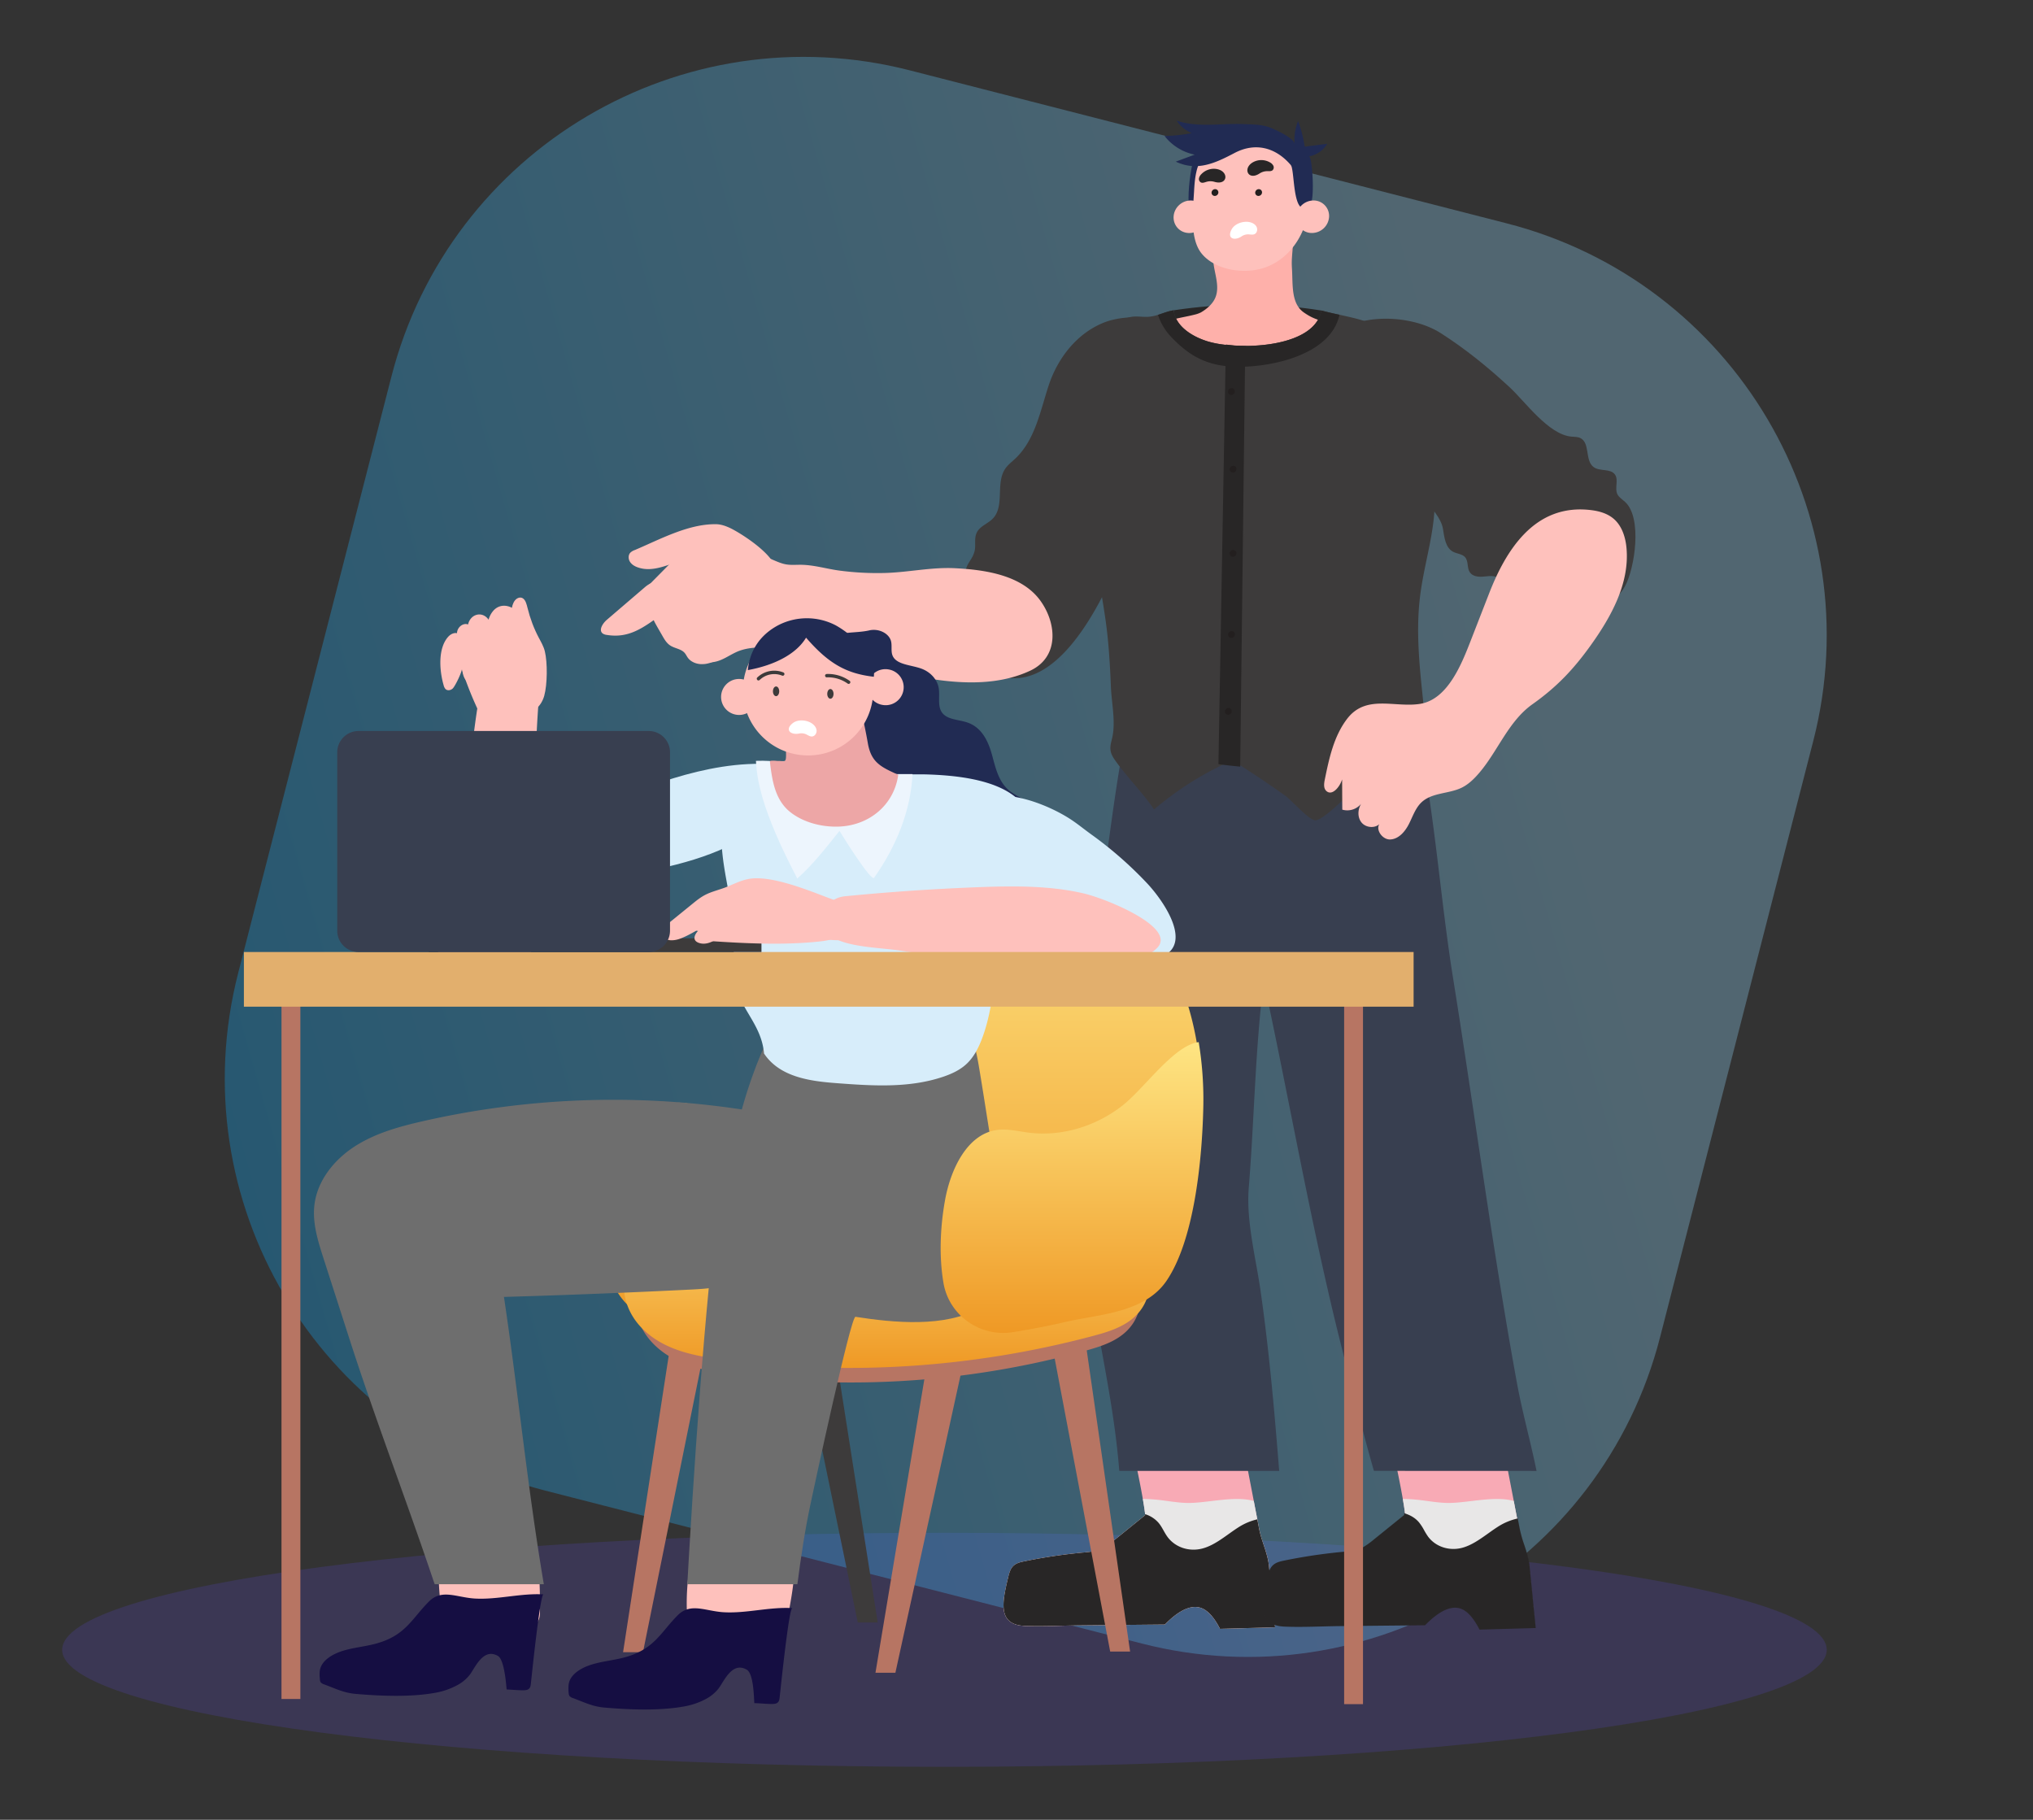
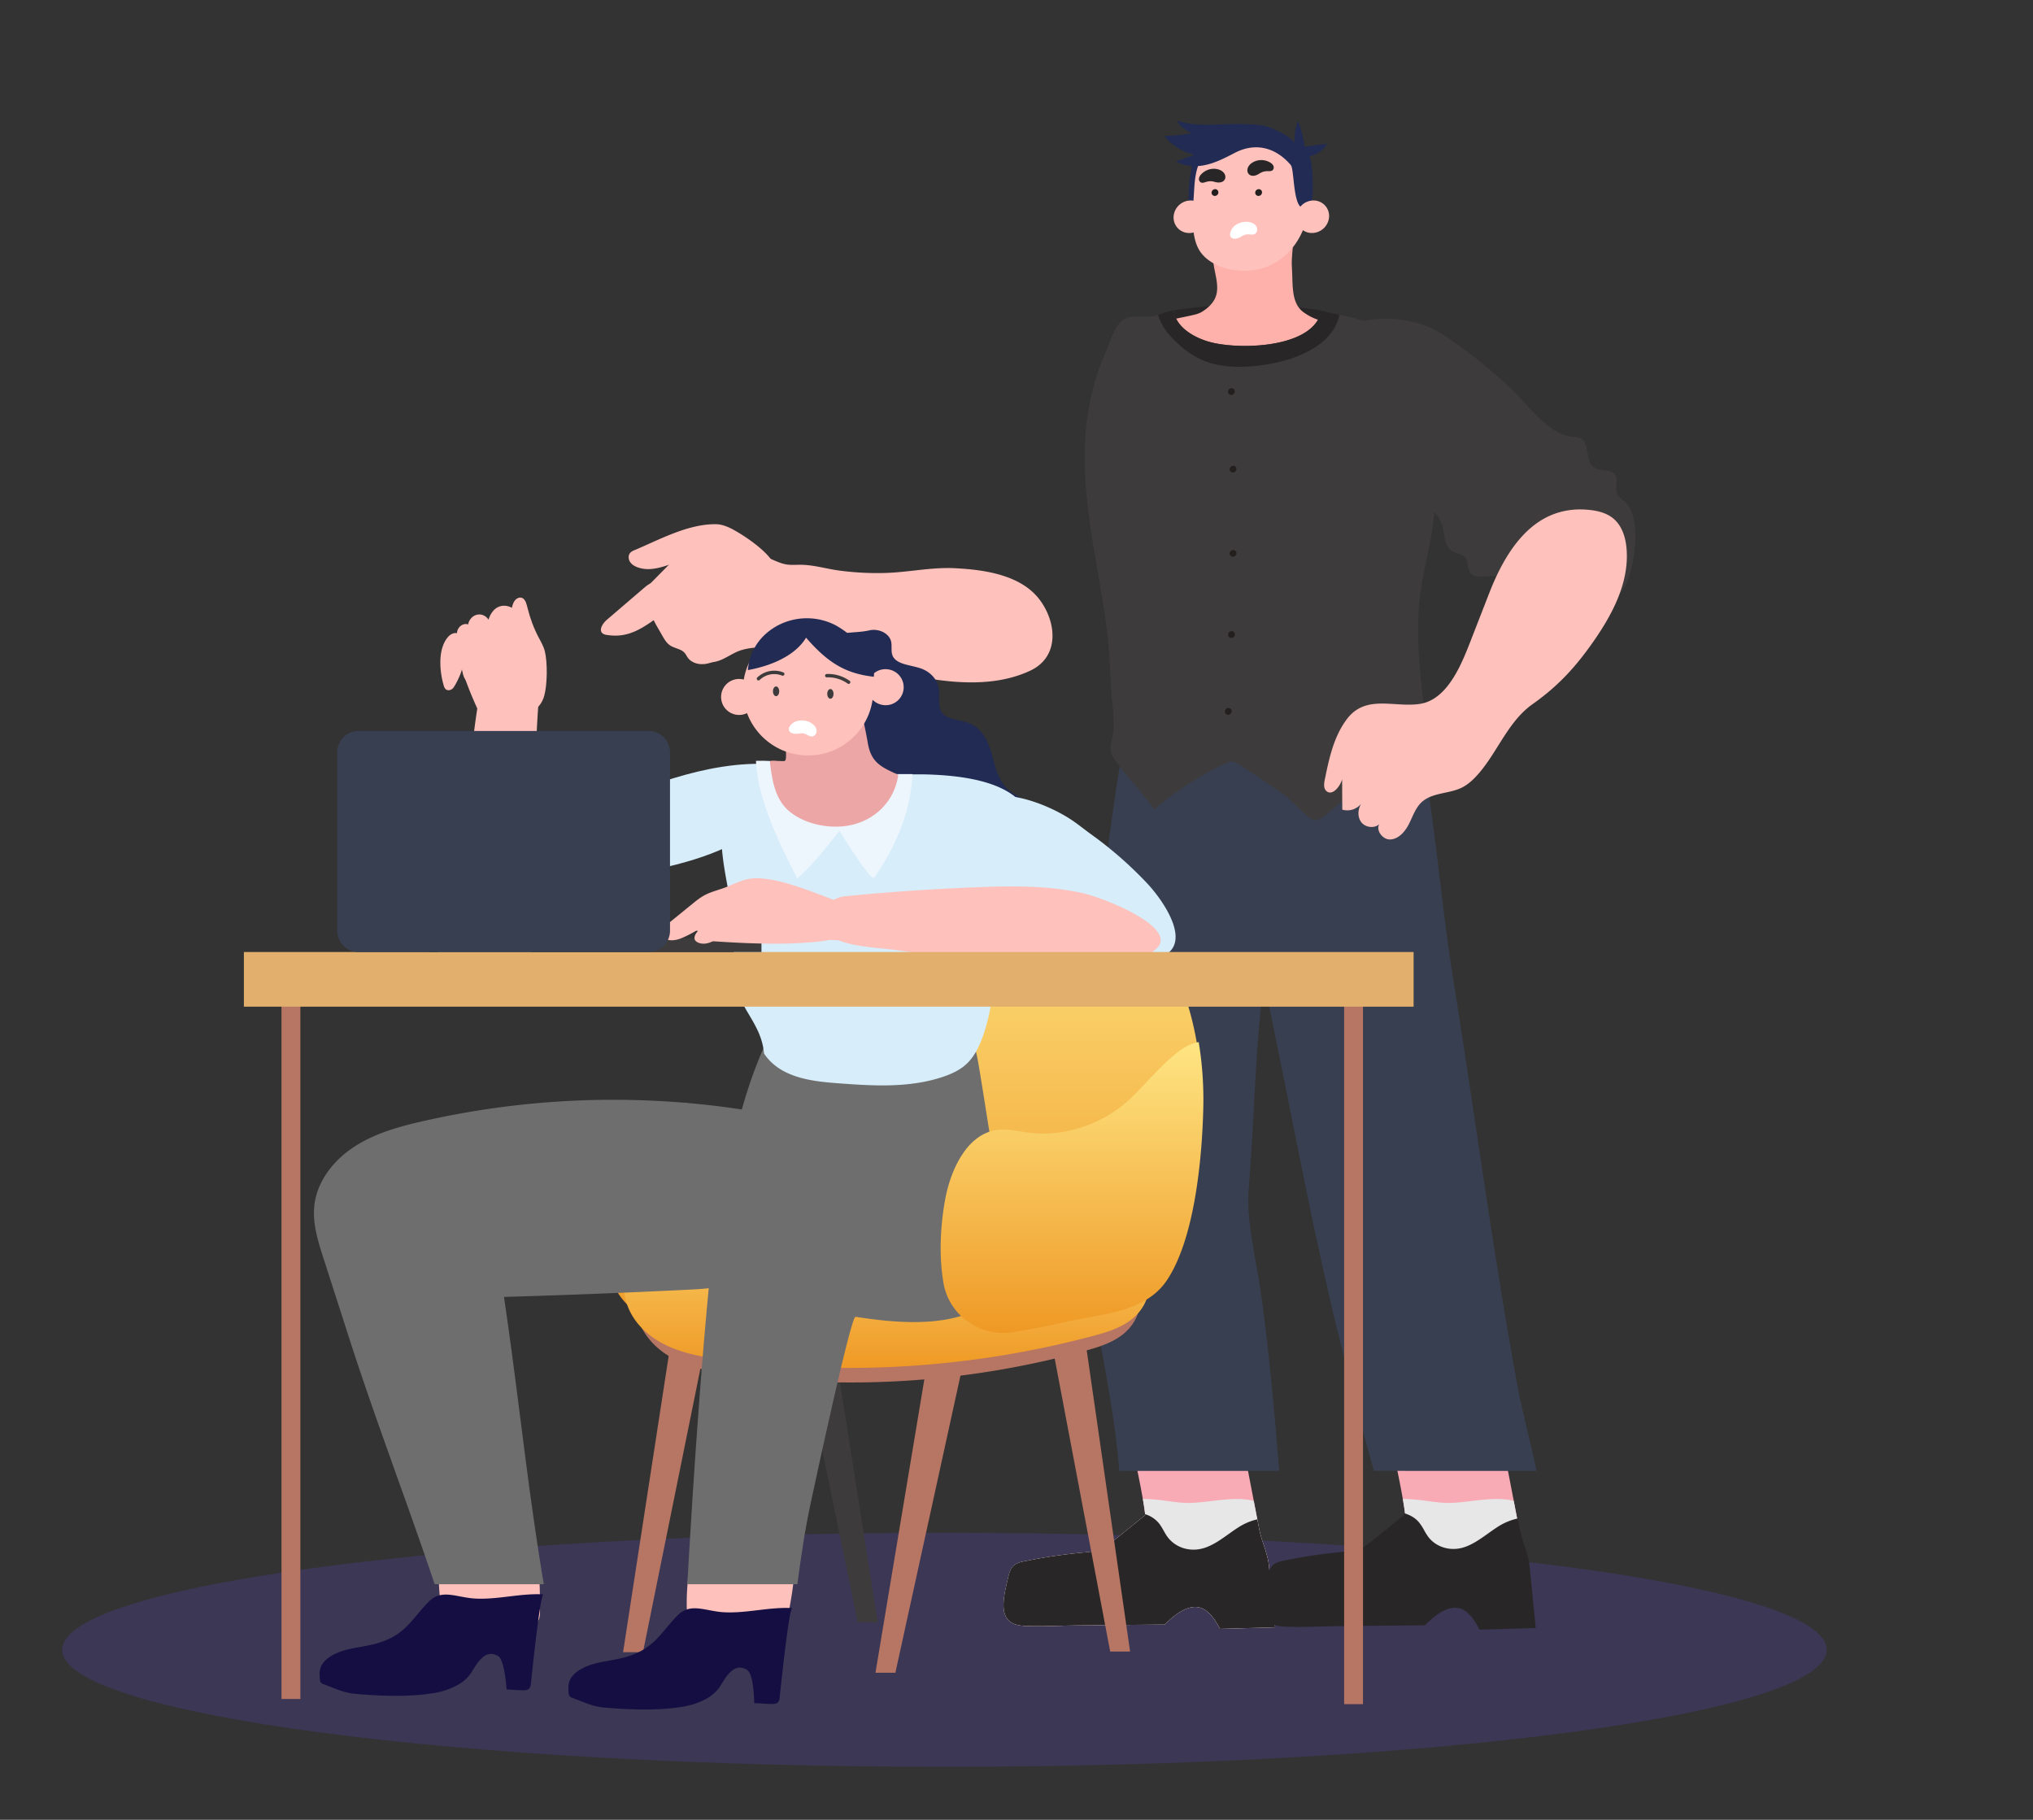
<svg xmlns="http://www.w3.org/2000/svg" width="286" height="256" fill="none">
  <rect width="100%" height="100%" fill="#333333" stroke="none" />
  <path opacity=".2" d="M256.982 232.086c0 9.091-55.565 16.46-124.117 16.46s-124.12-7.372-124.12-16.46c0-9.089 55.565-16.464 124.119-16.464 68.553 0 124.118 7.366 124.118 16.464z" fill="#5C49D8" />
-   <path d="M211.954 31.417c32.046 8.214 51.357 40.82 43.133 72.827l-21.551 83.874c-8.224 32.007-40.869 51.295-72.915 43.081l-83.975-21.524c-32.046-8.214-51.357-40.82-43.133-72.827l21.55-83.875c8.225-32.007 40.87-51.295 72.915-43.08l83.976 21.524z" fill="url(#paint0_linear)" fill-opacity=".3" />
  <path d="M185.9 43.683c-6.991-1.126-13.911-1.072-20.781-.033l1.033 11.456 18.859.762.889-12.185z" fill="#282626" />
  <path d="M144.184 228.72c2.588.1 5.237-.051 7.842-.076l11.842-.117c1.391-1.418 3.224-2.827 4.914-2.387 1.285.337 2.234 1.79 2.851 2.996l2.923-.081 4.818-.135-.411-4.143-.443-4.443c-.181-1.844-1.043-3.468-1.388-5.264-.086-.447-.171-.889-.254-1.337a311.14 311.14 0 01-.497-2.588l-1.478-7.687c-1.56.125-3.129.046-4.668-.236-3.662-.607-7.476-.523-11.266-.439.209 0 1.26 4.984 1.802 8.077.169.975.29 1.761.316 2.147.005.051.007.103.007.155a7506.863 7506.863 0 01-4.378 3.536c-.549.442-1.105.889-1.726 1.177-.822.381-1.699.447-2.556.527-2.813.26-5.61.677-8.378 1.248-.544.113-1.131.254-1.545.688-.364.381-.52.918-.645 1.427-.124.509-.238.981-.338 1.452-.656 2.993-.699 5.372 2.656 5.503z" fill="#F8AAB5" />
  <path d="M144.184 228.72c2.588.1 5.237-.051 7.842-.076l11.842-.117c1.391-1.418 3.224-2.827 4.914-2.387 1.285.337 2.234 1.79 2.851 2.996l2.923-.081 4.818-.135-.411-4.143-.443-4.443c-.181-1.844-1.043-3.468-1.388-5.264-.086-.447-.171-.889-.254-1.337a311.14 311.14 0 01-.497-2.588c-2.825-.781-6.736.358-9.459.279-1.429-.041-2.812-.32-4.224-.458a24.607 24.607 0 00-1.927-.106c.169.975.29 1.761.316 2.147.005.051.007.103.007.155a7506.863 7506.863 0 01-4.378 3.536c-.549.442-1.105.889-1.726 1.177-.822.381-1.699.447-2.556.527-2.813.26-5.61.677-8.378 1.248-.544.113-1.131.254-1.545.688-.364.381-.52.918-.645 1.427-.124.509-.238.981-.338 1.452-.656 2.993-.699 5.372 2.656 5.503z" fill="#E8E7E7" />
  <path d="M144.184 228.721c2.588.1 5.237-.051 7.842-.076l11.842-.117c1.391-1.418 3.224-2.827 4.914-2.387 1.285.337 2.234 1.79 2.851 2.996l2.923-.081 4.818-.135-.411-4.143-.255-2.556a931.77 931.77 0 00-.188-1.891c-.181-1.844-1.043-3.468-1.388-5.264l-.099-.517-.159-.82a8.453 8.453 0 00-2.596 1.088c-1.687 1.068-3.259 2.518-5.105 3.011-1.892.508-3.876-.16-4.956-1.663-.443-.617-.74-1.358-1.226-1.937a4.063 4.063 0 00-1.906-1.225c.005.051.007.103.006.155a13567.44 13567.44 0 01-4.377 3.536c-.388.326-.796.628-1.222.903a4.436 4.436 0 01-.508.274c-.822.381-1.699.447-2.556.527-2.814.26-5.611.677-8.378 1.248-.544.113-1.131.254-1.546.688-.137.147-.25.314-.337.495a4.756 4.756 0 00-.307.932c-.12.495-.238.981-.338 1.452-.65 2.997-.693 5.376 2.662 5.507z" fill="#282626" />
  <path d="M180.759 228.72c2.587.1 5.236-.051 7.842-.076l11.843-.117c1.389-1.418 3.222-2.827 4.913-2.387 1.284.337 2.233 1.79 2.851 2.996l2.923-.081 4.817-.135c-.137-1.381-.272-2.762-.411-4.143-.146-1.484-.293-2.965-.441-4.443-.183-1.844-1.044-3.468-1.39-5.264-.085-.447-.171-.889-.254-1.337a311.14 311.14 0 01-.497-2.588c-.494-2.562-.987-5.124-1.479-7.687a17.893 17.893 0 01-4.667-.236c-3.662-.607-7.476-.523-11.266-.439.208 0 1.261 4.984 1.802 8.077.168.975.29 1.761.315 2.147.005.051.007.103.007.155l-4.376 3.536c-.551.442-1.106.889-1.728 1.177-.821.381-1.699.447-2.556.527-2.813.26-5.61.677-8.377 1.248-.545.113-1.131.254-1.545.688-.365.381-.521.918-.645 1.427-.123.509-.237.981-.339 1.452-.66 2.993-.702 5.372 2.658 5.503z" fill="#F8AAB5" />
  <path d="M180.759 228.72c2.587.1 5.236-.051 7.842-.076l11.843-.117c1.389-1.418 3.222-2.827 4.913-2.387 1.284.337 2.233 1.79 2.851 2.996l2.923-.081 4.817-.135c-.137-1.381-.272-2.762-.411-4.143-.146-1.484-.293-2.965-.441-4.443-.183-1.844-1.044-3.468-1.39-5.264-.085-.447-.171-.889-.254-1.337a311.14 311.14 0 01-.497-2.588c-2.825-.781-6.736.358-9.458.279-1.432-.041-2.813-.32-4.226-.458a24.581 24.581 0 00-1.926-.106c.168.975.29 1.761.315 2.147.005.051.007.103.007.155l-4.376 3.536c-.551.442-1.106.889-1.728 1.177-.821.381-1.699.447-2.556.527-2.813.26-5.61.677-8.377 1.248-.545.113-1.131.254-1.545.688-.365.381-.521.918-.645 1.427-.123.509-.237.981-.339 1.452-.66 2.993-.702 5.372 2.658 5.503z" fill="#E8E7E7" />
  <path d="M177.988 223.192c.099-.46.212-.931.339-1.455.071-.328.177-.647.315-.952.091-.191.21-.367.355-.522.423-.444.999-.593 1.599-.718a76.798 76.798 0 018.388-1.25l.106-.01c.808-.075 1.645-.152 2.415-.507.17-.08.335-.17.494-.27.422-.27.827-.567 1.211-.888l2.175-1.758 2.161-1.748c0-.026 0-.057-.007-.097l-.011-.155.146.049c.839.272 1.48.684 1.96 1.256.271.345.511.714.714 1.102.158.289.33.57.516.842 1.049 1.466 2.995 2.118 4.842 1.623 1.299-.346 2.489-1.194 3.64-2.014.467-.333.95-.677 1.436-.985a8.52 8.52 0 012.63-1.102l.104-.023.019.104.159.821.099.517c.163.764.376 1.517.635 2.253.319.965.649 1.963.754 3.02l.187 1.892c.086.846.169 1.694.254 2.539v.014c.085.883.173 1.767.265 2.651l.158 1.601-7.912.222-.029-.058c-.868-1.696-1.805-2.686-2.786-2.944-1.32-.344-2.941.449-4.813 2.359l-.031.03-11.885.118c-.865.008-1.751.031-2.608.053-1.724.045-3.508.091-5.239.023-1.215-.048-2.049-.38-2.548-1.028-.824-1.071-.587-2.846-.207-4.605z" fill="#282626" />
-   <path d="M136.622 78.63a4.03 4.03 0 00.459-1.016c.262-.932-.127-1.904.398-2.82.483-.828 1.525-1.15 2.189-1.841 1.7-1.756.373-4.935 1.721-6.972.382-.585.964-1.016 1.474-1.5 2.763-2.627 3.477-6.666 4.672-10.282 1.259-3.817 3.97-7.337 7.824-8.845 2.631-1.03 8.214-1.377 9.26 2.064.443 1.457.333 3.163.144 4.731-.272 2.27-.854 4.527-1.174 5.85-1.857 7.664-3.696 15.436-6.979 22.74-2.598 5.776-8.158 16.133-15.438 14.495-4.179-.941-5.815-4.57-5.974-8.528-.086-2.146.063-4.733.739-6.784.157-.497.432-.877.685-1.293z" fill="#3D3B3B" />
  <path d="M193.282 206.913c-1.559-5.358-3.278-12.518-3.583-13.671-4.822-18.145-7.948-36.846-11.917-55.199-1.225 9.736-1.314 19.282-2.109 29.07-.381 4.661 1.008 9.892 1.667 14.509 1.207 8.463 1.942 16.834 2.615 25.297h-22.496c-.875-11.242-3.926-22.287-5.111-33.533-1.741-16.534.577-33.197 2.89-49.66 1.773-12.646 3.024-24.65 7.599-36.6a23.566 23.566 0 011.955-3.918c2.439-3.935 6.311-7.587 11.049-7.12 3.742.368 7.491 2.045 10.636 4.504 10.225 8.005 12.909 20.046 14.68 32.212 1.203 8.277 1.947 16.615 3.274 24.881 1.971 12.283 3.766 25.051 5.719 37.514 1.017 6.482 2.081 12.957 3.263 19.411.737 4.019 1.906 8.185 2.749 12.313l-22.88-.01z" fill="#383F50" />
  <path d="M157.118 58.599c-.024 3.213-.03 6.63.312 9.971.616 6.028 2.656 11.882 3.288 17.946.331 3.174.919 7.467 4.147 9.069a17.479 17.479 0 008.552 1.762c2.368-.112 4.284.05 6.587.157 4.518.209 12.139-1.693 13.551-6.728.338-1.202.23-2.477.236-3.727.052-10.307 3.667-20.165 2.542-30.656-.254-2.355-.508-7.072-2.124-8.937-1.659-1.904-5.485-1.531-7.792-2.176-1.144-.319-1.803-.546-2.678-1.113l-.025-.017c-.093-.06-.19-.127-.289-.194-1.836-1.283-1.525-3.945-1.674-6.187a11.221 11.221 0 01-.007-1.42c.142-2.433.716-5.046-1.335-6.31a4.386 4.386 0 00-1.19-.496c-1.652-.443-3.152.38-4.612.819-1.76.532-3.036 1.172-3.672 3.086a7.041 7.041 0 00-.315 2.563c.033.67.118 1.338.254 1.995.09.461.196.932.267 1.403.135.868.16 1.74-.203 2.539-.364.8-1.086 1.466-1.989 1.998a3.87 3.87 0 01-.89.315c-1.011.262-2.46.492-3.051.698-.508.179-1.025.338-1.543.484-.189.053-.381.102-.554.15-.816.216-1.525.381-2.151.602l-.035.012-.02.007-.037.014a.126.126 0 00-.029.01l-.029.01h-.011c-4.299 1.612-3.449 8.73-3.481 12.35z" fill="#FEB0AA" />
  <path d="M156.28 96.61c.092 2.26.687 4.903.199 7.108-.127.596-.337 1.197-.254 1.806.083.662.493 1.232.889 1.77 1.683 2.294 3.658 4.248 5.239 6.575a45.11 45.11 0 0110.002-6.453c.317-.15.654-.298 1.003-.27.348.028.627.209.908.381a152.28 152.28 0 016.515 4.388c.854.606 3.305 3.401 4.219 3.473 1.835.146 10.422-9.943 11.098-9.429 1.621 1.241 3.369 2.342 4.765 3.743.254-8.354-1.998-16.59-1.181-24.98.548-5.605 2.518-10.31 2.101-15.894l-.138-1.904c-.263-3.7-.636-6.601-1.992-10.028-1.271-3.202-1.359-7.503-4.184-9.949-1.631-1.412-4.138-2.031-6.523-2.558l-.038-.009-.471-.104a52.7 52.7 0 01-2.542-.594c-.697 3.758-6.197 4.997-10.846 4.981a23.81 23.81 0 01-3.023-.198 13.818 13.818 0 01-2.047-.416c-2.13-.635-4.331-1.988-4.798-3.999a3.184 3.184 0 01-.067-.4c-.033 0-.066.01-.101.017-.721.12-1.415.407-2.12.627a5.473 5.473 0 01-1.398.274c-1.191.05-2.046-.264-3.266.293-1.326.606-2.146 3.428-2.707 4.725a35.15 35.15 0 00-2.025 6.196c-2.353 10.359.444 20.757 1.969 31.006.483 3.228.681 6.524.814 9.822z" fill="#3D3B3B" />
-   <path d="M187.082 47.483c3.85-3.622 11.51-3.23 15.576-.635 3.47 2.21 6.672 4.813 9.689 7.603 2.22 2.046 5.491 6.695 8.726 6.97.425.036.871.017 1.253.205 1.398.685.607 3.173 1.869 4.086.877.635 2.361.16 2.992 1.04.549.761-.066 1.904.335 2.75.223.474.711.753 1.096 1.107 2.436 2.237 1.371 9.28 0 11.829-1.58 2.944-4.939 3.61-8.02 4.078-2.251.343-4.267-.483-6.151-1.632-1.26-.762-2.923-3.412-4.003-3.75-.615-.192-1.278-.048-1.921-.009-.643.04-1.379-.077-1.743-.608-.427-.618-.176-1.552-.664-2.124-.408-.476-1.144-.478-1.694-.771-1.077-.57-1.233-2.005-1.425-3.207-.461-2.877-5.311-6.314-7.17-8.645-3.023-3.789-5.725-7.83-7.915-12.157-.689-1.363-1.997-3.88-1.315-5.459.114-.255.279-.483.485-.671z" fill="#3D3B3B" />
+   <path d="M187.082 47.483c3.85-3.622 11.51-3.23 15.576-.635 3.47 2.21 6.672 4.813 9.689 7.603 2.22 2.046 5.491 6.695 8.726 6.97.425.036.871.017 1.253.205 1.398.685.607 3.173 1.869 4.086.877.635 2.361.16 2.992 1.04.549.761-.066 1.904.335 2.75.223.474.711.753 1.096 1.107 2.436 2.237 1.371 9.28 0 11.829-1.58 2.944-4.939 3.61-8.02 4.078-2.251.343-4.267-.483-6.151-1.632-1.26-.762-2.923-3.412-4.003-3.75-.615-.192-1.278-.048-1.921-.009-.643.04-1.379-.077-1.743-.608-.427-.618-.176-1.552-.664-2.124-.408-.476-1.144-.478-1.694-.771-1.077-.57-1.233-2.005-1.425-3.207-.461-2.877-5.311-6.314-7.17-8.645-3.023-3.789-5.725-7.83-7.915-12.157-.689-1.363-1.997-3.88-1.315-5.459.114-.255.279-.483.485-.671" fill="#3D3B3B" />
  <path d="M167.262 29.543c.035.424.15.933.554 1.064.291.092.615-.074.798-.316.167-.257.28-.545.331-.847.584-2.454 1.173-4.93 1.227-7.452.009-.434 0-.888-.217-1.269-1.164-2.045-2.059 1.58-2.199 2.257-.447 2.177-.676 4.34-.494 6.563z" fill="#212B53" />
  <path d="M165.642 32.045c-.822-.928-.7-2.377.272-3.235.972-.858 2.426-.8 3.248.128.822.928.7 2.377-.272 3.235-.971.858-2.426.801-3.248-.128z" fill="#FEC1BC" />
  <path d="M168.948 35.544c.252.33.542.628.865.888 2.118 1.729 5.712 2.126 8.334 1.131 3.755-1.423 5.832-5.34 5.938-8.723.01-.343.007-.685-.008-1.016-.191-4.287-2.506-7.94-7.964-8.421a9.427 9.427 0 00-1.862.02c-1.939.215-3.822 1.024-4.917 2.473a5.944 5.944 0 00-1.029 2.285c-.214.916-.277 1.876-.33 2.806l-.056.86c-.025.38-.053.788-.076 1.206-.122 2.26-.101 4.882 1.105 6.49z" fill="#FEC1BC" />
  <path d="M170.441 27.086a.451.451 0 00.278.442.453.453 0 00.181.035.509.509 0 00.5-.477.45.45 0 00-.278-.442.453.453 0 00-.181-.036.51.51 0 00-.5.478z" fill="#231F1F" />
  <path d="M181.754 23.667a1.145 1.145 0 00-.173-.458c-2.147-2.498-5-3.212-7.901-1.69-2.676 1.403-5.251 2.647-8.275 1.218l2.66-.981a7.191 7.191 0 01-4.236-2.628 23.477 23.477 0 003.828-.398 4.85 4.85 0 01-2.135-1.76c3.029 1.015 6.245.359 9.362.485 1.271.052 2.553.031 3.749.476.677.254 3.417 1.48 3.487 2.32a7.103 7.103 0 01.492-3.233c.432 1.17.745 2.38.934 3.613l3.168-.405a3.773 3.773 0 01-2.571 1.777c.46-.08.89 6.24.127 6.887-2.241 1.916-2.132-3.49-2.516-5.223z" fill="#212B53" />
  <path d="M182.369 30.49a2.173 2.173 0 002.201 2.285 2.422 2.422 0 002.404-2.286 2.176 2.176 0 00-2.202-2.285 2.426 2.426 0 00-2.403 2.285z" fill="#FEC1BC" />
-   <path d="M171.408 107.504c1.017.127 2.04.248 3.062.341l.696-58.106.144-1.075a21.338 21.338 0 01-2.859-.198l-1.043 59.038z" fill="#282626" />
  <path d="M176.581 27.086a.452.452 0 00.459.477.509.509 0 00.5-.477.443.443 0 00-.278-.442.452.452 0 00-.18-.036.51.51 0 00-.501.478zm-3.596 50.758a.458.458 0 00.459.477.509.509 0 00.501-.477.468.468 0 00-.028-.181.458.458 0 00-.431-.296.51.51 0 00-.501.477zm-.216 11.415a.458.458 0 00.459.477.51.51 0 00.501-.477.461.461 0 00-.459-.477.505.505 0 00-.501.477zm-.452 10.814a.448.448 0 00.278.442.444.444 0 00.18.035.504.504 0 00.501-.477.445.445 0 00-.278-.442.454.454 0 00-.181-.035.51.51 0 00-.5.477zM172.985 66a.457.457 0 00.459.476.51.51 0 00.501-.475.47.47 0 00-.028-.182.457.457 0 00-.431-.295.51.51 0 00-.501.477zm-.234-10.917a.467.467 0 00.126.337.455.455 0 00.332.14.509.509 0 00.501-.477.451.451 0 00-.127-.338.454.454 0 00-.332-.14.511.511 0 00-.5.478z" fill="#231F1F" />
  <path d="M134.333 79.933c-3.305-.169-6.541.582-9.845.67a40.647 40.647 0 01-6.355-.33c-1.922-.253-3.704-.84-5.673-.823-.635.006-1.271.05-1.89-.059-.588-.103-1.143-.339-1.694-.574-2.974-1.269-8.055-4.242-11.335-2.496-.744.397-1.35 1.006-1.943 1.605l-4.321 4.375c-.41.415-.867.956-1.023 1.479-.157.523 0 1.038.822 1.377.508.208 1.124.388 1.3.906.149.44-.105.944.055 1.379.311.843 1.71.604 2.25 1.321-.39.398-.187 1.12.263 1.45.45.33 1.04.37 1.597.38-.192 0 .754 1.67.89 1.801.647.613 1.291.737 2.106.776h.161c1.828.064 2.938-1.192 4.576-1.707 2.499-.78 5.478-.196 8.007.1 7.444.87 14.515 3.77 22.014 4.336 3.595.272 7.298 0 10.606-1.539 4.057-1.878 3.797-6.514 1.541-9.742-2.587-3.72-7.856-4.473-12.109-4.685z" fill="#FEC1BC" />
  <path d="M170.888 23.746c2.07.138 1.942 2.42-.053 1.83a1.978 1.978 0 00-1.104 0c-.268.078-.563.211-.811.08a.55.55 0 01-.246-.582c.052-.222.168-.423.334-.579a2.435 2.435 0 011.88-.749zm5.727-1.082c-1.941.732-1.156 2.88.582 1.737.314-.205.68-.317 1.055-.323.28 0 .6.04.8-.156a.556.556 0 00.067-.634 1.152 1.152 0 00-.488-.456 2.433 2.433 0 00-2.016-.168z" fill="#282626" />
  <path d="M174.676 33.245c-.979.67-2.14.348-1.399-.999.452-.804 1.635-1.185 2.506-1.001.394.085.788.29.978.645.191.355.093.876-.273 1.047-.27.127-.586.038-.89.032a1.594 1.594 0 00-.922.276z" fill="#fff" />
  <path d="M102.755 74.301c-.635-.302-1.313-.547-2.016-.558-3.913-.064-7.955 2.165-11.438 3.634a1.704 1.704 0 00-.636.38c-.299.332-.286.868-.055 1.25.232.382.636.635 1.055.787 2.238.825 4.449-.491 6.575-1.022 2.238-.559 4.741 1.836 6.949 2.577 1.563.525 5.084 1.66 5.889-.584.788-2.215-4.808-5.742-6.323-6.464zM85.395 87.17l-.038.032c-.588.508-1.178 1.46-.56 1.923.178.111.38.178.589.195 3.138.507 5.164-1.063 7.653-2.849.391-.282.798-.58 1.016-1.016 1.3-2.627-.963-4.882-3.325-2.858l-5.335 4.572z" fill="#FEC1BC" />
  <path d="M99.3 93.389c1.981-.337 4.018-2.043 5.232-3.286.232-.21.413-.47.53-.761a.95.95 0 00-.179-.932 1.398 1.398 0 00-.763-.38c-1.175-.24-2.242.292-3.197.809a13.39 13.39 0 001.342-1.523c.338-.448.652-.927.776-1.482a2.038 2.038 0 00-.357-1.71c-1.207-1.538-2.253.127-3.097.723-.06.04-.118.082-.178.127-.694.495-1.335 1.054-2.034 1.54a14.52 14.52 0 003.33-3.2c.32-.427.619-.993.31-1.51a1.395 1.395 0 00-.647-.523c-2.287-1.006-5.245.877-6.728 2.02-3.01 2.317-2.232 3.01-.462 6.13.289.509.6 1.04 1.106 1.372.636.417 1.497.467 2.003 1.015.204.222.318.5.497.738.478.635 1.369.925 2.133.867.117.002.253-.014.382-.034zM214.44 75.11c-2.195 2.246-3.767 5.32-4.957 8.378l-2.565 6.588c-1.291 3.318-3.246 8.308-7.125 8.936-3.573.578-7.609-1.374-10.273 2.097-1.874 2.438-2.542 5.567-3.154 8.58-.11.544-.189 1.195.216 1.575.809.762 1.907-.559 2.226-1.62l.024 4.254a2.524 2.524 0 002.856-1.117c-.666.81-.812 2.079-.165 2.903.647.824 2.113.9 2.702.033-.89.797.179 2.436 1.372 2.373 1.194-.064 2.081-1.131 2.62-2.196.539-1.065.921-2.264 1.803-3.069 1.472-1.34 3.775-1.142 5.569-1.998 1-.481 1.81-1.281 2.528-2.126 2.623-3.085 4.105-7.253 7.468-9.634 3.39-2.401 5.756-4.875 8.222-8.324 2.865-4.007 5.426-8.652 5.014-13.562-.127-1.571-.635-3.209-1.839-4.224-.844-.711-1.95-1.043-3.05-1.185-4.073-.528-7.138.926-9.492 3.337z" fill="#FEC1BC" />
  <path d="M162.899 44.294a8.253 8.253 0 001.906 3.15c2.772 2.92 5.437 4.147 9.48 4.155 4.703.013 12.951-1.695 14.149-7.323a52.7 52.7 0 01-2.542-.594c-.696 3.758-6.196 4.997-10.845 4.981a23.838 23.838 0 01-3.024-.198 13.779 13.779 0 01-2.046-.416c-2.13-.635-4.332-1.988-4.798-3.999a3.187 3.187 0 01-.068-.4c-.033 0-.066.01-.1.017-.714.12-1.411.407-2.112.627z" fill="#282626" />
  <path d="M122.293 88.677c1.339-.306 2.796.428 3.062 1.545.162.675-.06 1.432.237 2.067.582 1.242 2.605 1.246 4.043 1.777 1.294.482 2.228 1.542 2.425 2.752.203 1.244-.278 2.723.66 3.651.805.797 2.271.778 3.422 1.188 2.033.722 2.904 2.695 3.412 4.533.509 1.838.913 3.843 2.514 5.096 1.184.928 2.996 1.43 3.465 2.763-4.067 2.45-8.178 4.676-12.596 6.586a14.423 14.423 0 00-2.07-4.3 12.376 12.376 0 00-.144 4.421l-3.164.898c-1.864-1.457-2.901-3.644-2.788-5.882.046-.899.255-1.852-.161-2.647-.605-1.142-2.288-1.545-3.17-2.546-1.486-1.696-.2-4.48-1.601-6.228-.89-1.113-2.732-1.588-3.255-2.877-.561-1.381.681-3.035.211-4.443-.244-.73-.913-1.276-1.332-1.938-.974-1.536-.44-3.668 1.065-5.035s3.674-.905 5.765-1.38z" fill="#212B53" />
  <path d="M87.652 232.421h2.802l.659-3.255 6.782-33.485.138-.683 1.012-5.002.164-.811.591-2.913-4.985-.38-.41 2.66-.043.29-.857 5.56-.03.19-5.322 34.574-.501 3.255zm35.508 2.891h2.804l.658-3.008 7.786-35.548.196-.892.703-3.215-4.983-.351-.593 3.566-.149.892-5.921 35.548-.501 3.008zm23.673-52.339l.496 2.621 1.614 8.526 6.672 35.238.564 2.971h2.802l-.428-2.971-5.196-36.093-1.238-8.597-.302-2.103-4.984.408z" fill="#B77563" />
  <path d="M75.963 226.577c0 .427 0 .871-.17 1.259-.238.553-.763.906-1.28 1.184-2.06 1.107-4.396 1.524-6.69 1.931-1.595.282-3.75.236-4.83-1.342-.403-.592-.568-1.319-.701-2.031a33.152 33.152 0 01-.529-7.78c.02-.775.125-1.546.314-2.298.98-3.517 5.193-5.036 8.432-4.6 5.686.769 5.444 9.554 5.454 13.677z" fill="#FEC1BC" />
  <path d="M64.386 237.029a5.556 5.556 0 001.704-1.434c.762-1.016 1.906-3.848 3.973-2.637.856.508 1.127 3.754 1.207 4.705.735.034 1.468.105 2.204.114.301 0 .635 0 .863-.152.254-.168.306-.46.337-.722.104-.909 1.304-12.641 1.78-12.613-3.23-.185-6.433.761-9.629.585-2.598-.149-4.666-1.404-6.49.426-2.47 2.477-3.305 4.855-7.646 5.967-1.459.372-3.004.517-4.433.954-1.428.437-2.796 1.258-3.177 2.427-.168.526-.127 1.077-.074 1.618 0 .146.043.29.127.411.142.137.317.236.508.285 1.526.564 2.709 1.181 4.393 1.324 3.503.303 7.71.475 11.185-.153a10.14 10.14 0 003.168-1.105z" fill="#150E42" />
  <path d="M110.868 227.249c-.078.421-.164.856-.408 1.209-.346.508-.951.762-1.535.941-2.326.729-4.809.731-7.245.729-1.694 0-3.906-.428-4.722-2.17-.306-.654-.343-1.396-.35-2.118a31.72 31.72 0 01.89-7.752c.164-.761.414-1.502.745-2.207 1.653-3.292 6.276-4.046 9.533-3.047 5.708 1.749 3.841 10.355 3.092 14.415z" fill="#FEC1BC" />
  <path d="M189.091 138.021h2.654v101.708h-2.654V138.021z" fill="#B77563" />
  <path d="M169.035 156.123c-.164 6.982-1.2 18.316-5.134 24.103a8.458 8.458 0 01-.779.982c-2.06 2.236-5.112 3.155-8.146 3.772-1.799.367-3.593.627-5.169.993a110.68 110.68 0 01-13.972 2.277c-1.165.117-2.332.217-3.501.302-11.79.854-23.641.11-35.35-1.523-2.105-.295-4.006-.709-5.652-1.436-2.818-1.244-4.894-3.402-5.993-7.443-1.336-4.914-.684-11.059 1.144-15.727 1.78-4.521 6.216-8.204 10.604-7.108 1.357.34 2.6 1.098 3.949 1.479 3.717 1.048 7.688-.969 10.387-3.955 2.7-2.985 4.418-6.834 6.291-10.499 5.166-10.106 12.967-20.03 23.482-21.38 7.992-1.024 16.1 3.45 21.056 10.385 3.217 4.499 5.202 9.895 6.144 15.533.504 3.055.718 6.15.639 9.245z" fill="url(#paint1_linear)" />
  <path d="M123.472 228.233h-2.803l-.562-2.728-8.783-42.565 4.984-.375 6.736 42.94.428 2.728z" fill="#3D3B3B" />
  <path d="M93.786 190.565c2.654 1.73 5.756 2.3 8.793 2.726a124.073 124.073 0 0050.372-3.35c2.403-.668 4.974-1.544 6.454-3.797 2.07-3.156 1.058-7.914-1.355-10.737-2.414-2.823-5.847-4.151-9.172-5.254-9.232-3.06-18.81-5.127-28.422-4.731-9.611.396-19.289 3.371-27.142 9.693-5.36 4.324-5.437 11.595.472 15.45z" fill="#B77563" />
  <path d="M92.404 188.522c2.758 1.731 5.983 2.299 9.139 2.725a133.825 133.825 0 0052.354-3.35c2.499-.667 5.172-1.543 6.709-3.797 2.153-3.156 1.102-7.914-1.407-10.737-2.509-2.823-6.077-4.151-9.533-5.253-9.594-3.059-19.551-5.128-29.54-4.732-9.989.396-20.049 3.375-28.203 9.694-5.581 4.324-5.66 11.595.481 15.45z" fill="url(#paint2_linear)" />
  <path d="M102.755 163.507c.886-5.564 2.433-10.931 4.589-15.924.737-1.703 1.561-3.388 2.722-4.67 1.66-1.833 3.866-2.688 6.039-3.227a27.399 27.399 0 0114.875.488c4.32 1.366 5.827 4.513 6.7 9.677.551 3.24 1.045 6.497 1.566 9.745.607 3.776 1.217 7.615.936 11.451-.281 3.836-1.583 7.733-4.107 9.945-4.367 3.83-10.616 2.553-15.615 2.516-4.554-.028-10.716.136-14.646-3.183-4.11-3.471-3.921-11.39-3.059-16.818z" fill="#6E6E6E" />
  <path d="M102.1 123.327c.548 3.085 1.255 6.177 1.182 9.319-.036 1.575-.269 3.157-.085 4.716.511 4.337 3.918 6.49 4.286 10.841 2.201 3.309 6.44 3.888 10.183 4.167 5.03.379 10.193.729 15.012-.896 1.227-.416 2.446-.973 3.4-1.908.955-.936 1.583-2.174 2.069-3.454 2.25-5.927 1.586-12.778 3.724-18.752 1.043-2.915 2.74-5.583 3.244-8.66 1.396-8.5-8.945-9.548-14.453-9.75a53.264 53.264 0 00-.695-.018c-.62-.008-1.24 0-1.86 0-1.692.026-3.385.085-5.072-.039-3.536-.261-8.173-1.76-12.251-1.824-.301-.008-.597 0-.889.007-3.727.149-6.858 1.72-8.042 6.89-.689 3.061-.299 6.273.247 9.361z" fill="#D7EDFA" />
  <path d="M165.349 132.277c.35-2.577-2.303-6.23-3.94-7.982a54.264 54.264 0 00-7.871-6.9c-.922-.662-1.8-1.386-2.742-2.019-4.434-2.982-14.977-6.766-15.688 1.904-.291 3.554.413 7.264 3.024 9.89 1.434 1.443 3.381 2.237 5.272 2.992 3.883 1.555 7.499 3.21 11.639 3.798 2.479.352 5.306 1.548 7.817.819 1.618-.467 2.336-1.384 2.489-2.502z" fill="#D7EDFA" />
  <path d="M45.508 177.011l3.642 11.316c3.718 11.552 8.031 22.723 11.86 34.127.045.127.095.264.152.402h15.343c-2.273-13.408-3.593-26.911-5.608-40.412 8.733-.254 17.463-.597 26.19-1.031 2.525-.126 5.184-.299 7.299-1.684 2.916-1.911 4.043-5.613 4.517-9.064.465-3.393 1.08-8.2-.043-11.517-.906-2.68-2.804-2.834-5.488-3.22a120.71 120.71 0 00-43.875 1.793c-3.357.762-6.744 1.702-9.632 3.575-2.887 1.872-5.249 4.823-5.638 8.251-.288 2.526.502 5.04 1.282 7.464z" fill="#6E6E6E" />
  <path d="M57.726 122.354c0-3.306 11.41-5.768 15.02-6.618 3.071-.722 6.239-1.298 9.252-2.103 4.433-1.187 8.452-2.851 12.78-4.168 4.326-1.316 9.165-2.295 14.002-1.945 2.292 4.143-.764 8.908-6.53 11.624-5.767 2.715-13.155 3.879-20.36 4.811-5.744.743-11.69 1.398-17.59 1.017-1.987-.129-4.93-.163-5.984-1.323-.377-.395-.58-.841-.59-1.295z" fill="#D7EDFA" />
  <path d="M39.6 138.021h2.655v100.985H39.6V138.021z" fill="#B77563" />
  <path d="M73.168 136.243c1-.92 1.653-2.19 2.013-4.028.612-3.13.404-6.372.261-9.538a205.254 205.254 0 01.317-23.907c.266-3.757-6.343-3.324-7.846-1.25-.557.766-.711 1.76-.855 2.71-.741 5.007-1.169 10.133-1.902 15.08-.775 5.221-2.9 10.131-3.48 15.444-.29 2.641-.196 6.072 2.521 7.281 1.536.684 3.299.525 4.923.117 1.72-.433 3.055-.998 4.048-1.909z" fill="#FEC1BC" />
  <path d="M106.345 107.031c.169 3.506 1.367 6.89 2.732 10.13.917 2.178 2.002 4.316 3.078 6.425 2.19-1.925 4.124-4.427 5.944-6.703.339.571 4.448 7.185 4.871 6.592 3.114-4.419 5.144-9.381 5.402-14.583-.68-.009-1.361 0-2.041 0-1.857.025-3.714.085-5.566-.039-3.879-.263-8.968-1.77-13.442-1.835-.333-.002-.663.002-.978.013z" fill="#EDF5FD" />
  <path d="M122.528 133.266c1.528.179 3.029.289 4.201.471a143.44 143.44 0 0027.871 1.581c3.347-.136 6.365-.113 8.192-1.98 2.809-2.873-7.192-6.93-10.369-7.664-4.812-1.12-10.048-1.057-15.138-.857-6.149.241-12.276.661-18.379 1.26-1.898.187-2.9 1.48-3.149 2.743-.633 3.186 3.116 4.016 6.771 4.446zM76.103 94.43c.276.97.552 1.991.376 2.99-.32 1.83-2.012 2.913-3.61 3.397-1.185.359-2.41.525-3.637.493-.453-.012-.935-.062-1.302-.364-.293-.242-.476-.613-.643-.975a52.84 52.84 0 01-2.044-5.021c-.536-1.54-.977-3.393-.145-4.756.522-.855 1.425-1.288 2.28-1.679l1.448-.662c5.43-2.483 5.94 1.843 7.278 6.577z" fill="#FEC1BC" />
  <path d="M34.31 133.923h164.555v7.69H34.31v-7.69z" fill="#E2AF6D" />
  <path d="M108.312 107.172c.314 2.616.705 5.409 2.939 7.129 1.879 1.447 4.473 2.077 6.818 1.977 4.211-.179 7.699-3.018 8.297-7.287-2.484-1.107-3.813-1.752-4.283-4.458a68.684 68.684 0 00-.548-2.811c-.179-.826-.381-1.668-.835-2.381-1.557-2.436-6.173-2.793-8.475-1.405-1.477.888-2.462 2.677-2.117 4.367.257 1.175.413 2.37.468 3.572.048 1.666-.213 1.116-1.179 1.176-.034.002-1.117-.157-1.085.121z" fill="#EDA6A6" />
  <path d="M60.308 131.995h46.814v1.928H60.308v-1.928z" fill="#3D3B3B" />
  <path d="M124.121 99.159a2.532 2.532 0 11.953-4.973 2.531 2.531 0 11-.953 4.973zm-22.678-1.051a2.532 2.532 0 012.468-2.595 2.533 2.533 0 012.599 2.465 2.533 2.533 0 01-2.469 2.596 2.533 2.533 0 01-2.598-2.466z" fill="#FEC1BC" />
  <path d="M107.196 103.59a9.152 9.152 0 010-12.953c3.581-3.577 9.387-3.577 12.968 0a9.15 9.15 0 010 12.953c-3.581 3.576-9.387 3.576-12.968 0z" fill="#FEC1BC" />
  <path d="M106.533 95.653a.24.24 0 00.335 0 2.967 2.967 0 013.128-.624.242.242 0 10.183-.445 3.46 3.46 0 00-3.646.722.232.232 0 00-.071.17.244.244 0 00.071.172v.005zm9.65-.403a.244.244 0 00.138.036 4.737 4.737 0 012.955.896.241.241 0 00.284-.38 5.228 5.228 0 00-3.258-.99.245.245 0 00-.169.078.238.238 0 00-.063.175.263.263 0 00.035.106.26.26 0 00.078.08z" fill="#3D3B3B" />
  <path d="M122.928 95.203c-3.849-.445-6.355-1.83-9.532-5.5-1.333 2.24-4.339 3.862-8.193 4.564.273-2.804 1.772-4.978 4.262-6.304a8.765 8.765 0 018.134.022 13.226 13.226 0 012.358 1.7c1.508 1.31 3.226 3.539 2.971 5.518z" fill="#212B53" />
  <path d="M96.689 222.856h15.487c.495-3.796 1.057-7.587 1.866-11.374.477-2.235 5.643-26.348 6.307-26.242 5.308.83 12.626 1.556 17.469-1.252 5.426-3.146 6.288-9.381 5.961-15.638-.267-5.099-4.854-9.098-9.752-10.562-4.899-1.463-10.129-1.004-15.24-.927-4.463.068-9.329-.044-12.866 2.676-3.94 3.038-4.851 8.518-5.385 13.464-1.092 10.101-1.92 20.228-2.623 30.362-.346 4.97-.665 9.942-.959 14.915-.091 1.525-.176 3.053-.265 4.578z" fill="#6E6E6E" />
  <path d="M80.003 238.189c0 .147.044.29.127.411.14.137.312.236.501.287 1.525.562 2.71 1.181 4.394 1.324 3.503.302 7.71.474 11.185-.153a10.183 10.183 0 003.177-1.1 5.57 5.57 0 001.703-1.436c.096-.126.196-.276.302-.445.762-1.202 1.853-3.252 3.671-2.19.467.273.715 1.205.855 2.19.139.985.167 2.018.198 2.512.792.014 1.563.108 2.358.117.302 0 .635 0 .864-.152.254-.168.306-.46.337-.723l.189-1.754c.381-3.502 1.211-10.859 1.593-10.859-3.23-.184-6.433.762-9.627.584-2.598-.147-4.666-1.404-6.492.428-2.468 2.477-3.305 4.854-7.644 5.966-1.459.372-3.005.518-4.433.955-1.429.437-2.796 1.258-3.178 2.427a2.453 2.453 0 00-.101.508c-.027.367-.02.737.021 1.103z" fill="#150E42" />
  <path d="M169.276 155.913c-.165 7.022-1.207 18.434-5.168 24.261a8.457 8.457 0 01-.784.988c-3.304 3.586-9.143 3.808-13.401 4.796a105.575 105.575 0 01-7.457 1.446c-4.596.723-8.962-2.355-9.742-6.937-.636-3.756-.453-7.857.218-11.611.792-4.416 3.125-9.252 7.201-9.883 1.501-.233 3.017.16 4.524.353 4.332.556 8.811-.664 12.474-3.235.239-.169.475-.344.708-.523 2.943-2.285 6.753-7.773 10.122-8.823a3.64 3.64 0 01.661-.143c.508 3.076.723 6.194.644 9.311z" fill="url(#paint3_linear)" />
  <path d="M99.98 132.388c-.336-.022-.7-.055-.934-.218-.38-.264-.164-.736.287-.943.45-.208 1.033-.233 1.583-.248a9.926 9.926 0 01-2.6.005 1.17 1.17 0 01-.5-.147c-.12-.102-.18-.229-.17-.357-.033-.944 1.193-1.695 2.446-2.138 2.358-.833 5.118-1.056 7.779-.92 2.661.135 5.254.61 7.815 1.107 4.148.806 4.07 3.395-.086 3.877-5.061.584-10.537.325-15.62-.018z" fill="#FEC1BC" />
  <path d="M109.458 123.946c-1.467-.336-2.878-.503-4.011-.32-1.277.208-2.314.804-3.458 1.233-.885.329-1.843.566-2.654.963-.728.356-1.308.825-1.88 1.29l-3.791 3.08c-1.464 1.19-.18 2.667 2.046 1.844 1.09-.405 2.261-1.134 3.22-1.664-.934.523-1.992 1.928-.438 2.32 1.377.345 2.732-.892 3.398-1.397.572-.433 1.095-.902 1.779-1.257 2.719-1.409 7.912.377 10.337 1.462a9.236 9.236 0 002.798.713c1.001.099 2.022.051 2.991-.141-.146-1.173.477-3.162-.234-4.192-.487-.704-2.022-1.198-2.977-1.554-1.715-.644-4.508-1.781-7.126-2.38z" fill="#FEC1BC" />
  <path d="M50.442 102.832h40.814a3 3 0 013 3v25.091a3 3 0 01-3 3H50.442a3 3 0 01-3-3v-25.091a3 3 0 013-3z" fill="#383F50" />
  <path d="M108.735 97.25c0 .38.199.682.443.682s.442-.306.442-.683c0-.377-.198-.683-.442-.683s-.443.306-.443.683zm7.641.36c0 .38.199.683.443.683s.442-.306.442-.683c0-.377-.197-.683-.442-.683-.246 0-.443.306-.443.683z" fill="#3D3B3B" />
  <path d="M69.522 85.785c-.37.375-.644.857-.793 1.393a1.656 1.656 0 00-.723-.62 1.447 1.447 0 00-.906-.082 1.57 1.57 0 00-.803.48 1.898 1.898 0 00-.447.893c-.697-.277-1.546.391-1.559 1.224-.459-.098-.937.157-1.262.529-1.452 1.66-1.206 4.77-.62 6.789.042.186.122.36.233.505.27.308.75.237 1.046-.042.356-.34 1.36-2.42 1.302-2.865.061.465.126.943.33 1.353.204.41.584.745 1 .727.459-.019.835-.46.983-.95.148-.492.116-1.022.083-1.538.519.188.656 1.02 1.152 1.269.41.2.9-.106 1.125-.541.224-.436.245-.961.263-1.463.076.248.222.461.415.607a.975.975 0 00.657.2c1.357-.13.962-2.898 1.022-3.918-.025.431 2.57.1 1.616-2.332-.784-2-2.844-2.848-4.114-1.618z" fill="#FEC1BC" />
  <path d="M74.791 100.436c-.234.688-1.1.618-1.474.038-.374-.58-.388-1.398-.366-2.148.065-2.261.421-4.365.037-6.615-.332-1.938-1.223-3.74-1.034-5.791.05-.53.182-1.07.479-1.447s.783-.546 1.15-.287c.366.26.507.835.633 1.347.363 1.472.89 2.869 1.565 4.15.328.623.695 1.23.868 1.946.386 1.602.355 4.645-.083 6.24-.201.72-.575 1.34-1.07 1.773-.303.862-.226.922-.965 1.023-.74.1-1.54-.635-1.535-1.578l1.795 1.349z" fill="#FEC1BC" />
  <path d="M112.428 103.188c-1.163.239-2.107-.508-.901-1.462.728-.567 1.967-.46 2.698.047.33.231.614.572.652.973.037.402-.255.843-.659.86-.297.012-.555-.192-.832-.316a1.606 1.606 0 00-.958-.102z" fill="#fff" />
  <defs>
    <linearGradient id="paint0_linear" x1="221.971" y1="118.115" x2="21.163" y2="175.418" gradientUnits="userSpaceOnUse">
      <stop stop-color="#95DCFF" />
      <stop offset="1" stop-color="#0AF" />
    </linearGradient>
    <linearGradient id="paint1_linear" x1="126.841" y1="120.814" x2="126.841" y2="188.909" gradientUnits="userSpaceOnUse">
      <stop stop-color="#FEE583" />
      <stop offset="1" stop-color="#EF9925" />
    </linearGradient>
    <linearGradient id="paint2_linear" x1="124.767" y1="163.329" x2="124.767" y2="192.435" gradientUnits="userSpaceOnUse">
      <stop stop-color="#FEE583" />
      <stop offset="1" stop-color="#EF9925" />
    </linearGradient>
    <linearGradient id="paint3_linear" x1="150.812" y1="146.602" x2="150.812" y2="187.509" gradientUnits="userSpaceOnUse">
      <stop stop-color="#FEE583" />
      <stop offset="1" stop-color="#EF9925" />
    </linearGradient>
  </defs>
</svg>